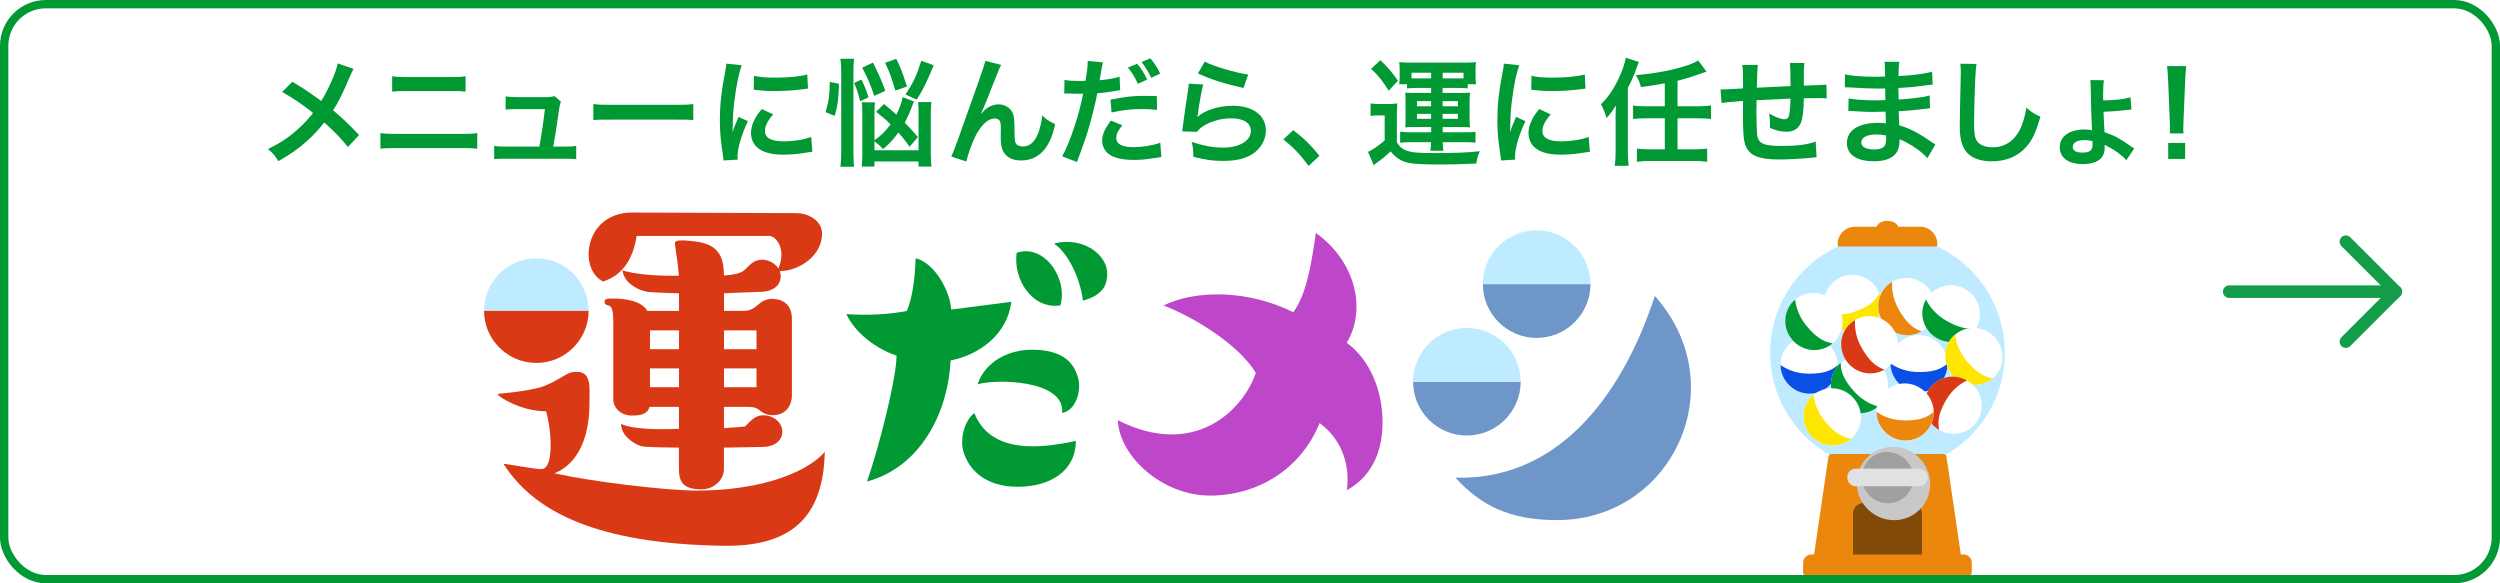
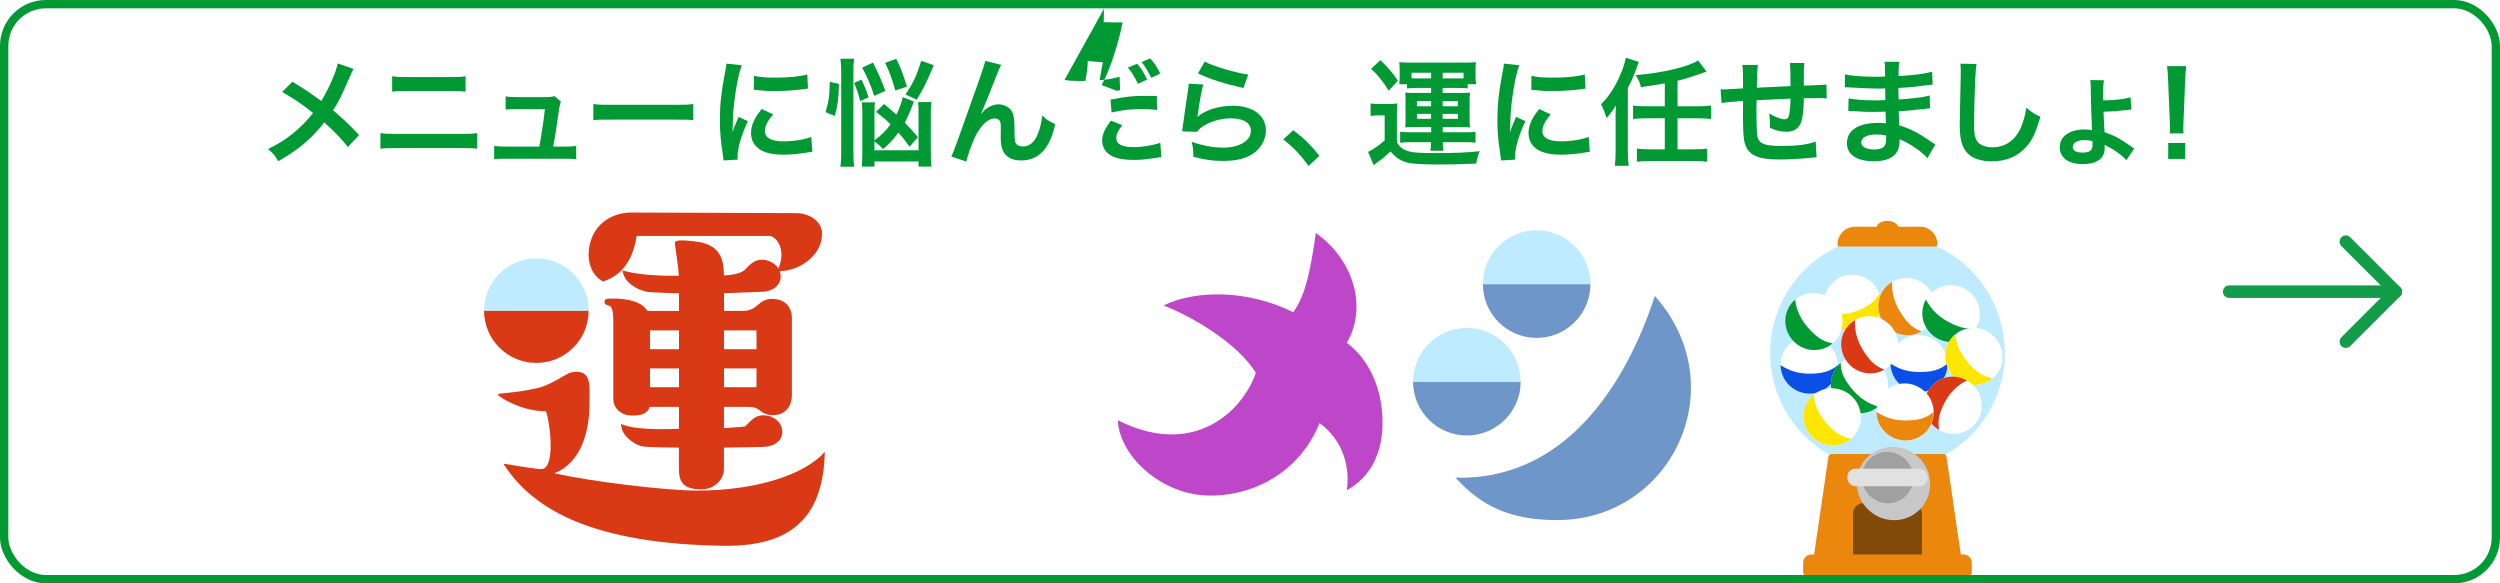
<svg xmlns="http://www.w3.org/2000/svg" id="_レイヤー_2" viewBox="0 0 600 140">
  <defs>
    <style>.cls-1{fill:#0a50e6;}.cls-2{fill:#beebff;}.cls-3{fill:#fff;}.cls-4{fill:#c8c8c8;filter:url(#drop-shadow-1);}.cls-5{fill:#a0a0a0;}.cls-6{fill:#ffe600;}.cls-7{fill:#be46c8;}.cls-8{fill:#e1e1e1;}.cls-9{opacity:.45;}.cls-10{fill:#da3915;}.cls-11{fill:#093;}.cls-12{fill:#ec870e;}.cls-13{fill:#6e96c8;}.cls-14{stroke:#093;stroke-width:2px;}.cls-14,.cls-15{stroke-linejoin:round;}.cls-14,.cls-15,.cls-16{fill:none;}.cls-15,.cls-16{stroke:#139d48;stroke-linecap:round;stroke-width:3px;}.cls-16{stroke-miterlimit:10;}</style>
    <filter id="drop-shadow-1" filterUnits="userSpaceOnUse">
      <feOffset dx="0" dy="2" />
      <feGaussianBlur result="blur" stdDeviation="0" />
      <feFlood flood-color="#000" flood-opacity=".5" />
      <feComposite in2="blur" operator="in" />
      <feComposite in="SourceGraphic" />
    </filter>
  </defs>
  <g id="contents">
    <rect class="cls-3" x="1" y="1" width="598" height="138" rx="10" ry="10" />
    <rect class="cls-14" x="1" y="1" width="598" height="138" rx="10" ry="10" />
    <path class="cls-11" d="m84.87,16.53c-.31.53-.42.76-.98,2.02-1.76,4.17-2.86,6.3-3.95,7.92,2.35,1.99,3.81,3.36,6.24,5.94l-2.69,2.88c-1.46-1.9-3.14-3.64-5.68-5.91-1.2,1.6-2.66,3.16-4.37,4.68-2.02,1.76-3.81,3.02-6.66,4.62-.76-1.34-1.2-1.85-2.46-2.91,3.11-1.54,5.04-2.83,7.25-4.84,1.34-1.2,2.46-2.41,3.56-3.81-2.24-1.85-4.93-3.67-7.42-5.04l2.46-2.46c2.04,1.2,3.25,1.99,4.62,2.97q2.1,1.51,2.32,1.65c1.79-2.94,3.58-7,3.95-9.02l3.81,1.32Z" />
    <path class="cls-11" d="m91.31,31.93c1.06.17,1.68.2,3.58.2h16.07c1.9,0,2.52-.03,3.58-.2v3.75c-.98-.11-1.71-.14-3.53-.14h-16.18c-1.82,0-2.55.03-3.53.14v-3.75Zm2.83-13.64c1.01.17,1.65.2,3.3.2h11c1.65,0,2.3-.03,3.3-.2v3.7c-.92-.11-1.6-.14-3.28-.14h-11.06c-1.68,0-2.35.03-3.28.14v-3.7Z" />
    <path class="cls-11" d="m135.71,35.18c1.29,0,1.82-.03,2.58-.17v3.19c-.76-.08-1.4-.11-2.58-.11h-14.53c-1.23,0-1.82.03-2.58.11v-3.19c.78.14,1.29.17,2.58.17h8.26c.48-2.49,1.06-6.44,1.34-8.99h-6.94c-1.34,0-1.76.03-2.49.11v-3.16c.7.11,1.48.17,2.58.17h7.08c.98,0,1.4-.06,2.07-.25l1.54,1.34q-.34.87-.64,3.19c-.42,3.08-.73,5.07-1.2,7.59h2.94Z" />
    <path class="cls-11" d="m142.39,24.96c1.23.17,1.76.2,4.54.2h14.92c2.77,0,3.3-.03,4.54-.2v3.89c-1.12-.14-1.43-.14-4.56-.14h-14.87c-3.14,0-3.44,0-4.56.14v-3.89Z" />
    <path class="cls-11" d="m173.64,38.51c-.03-.5-.06-.67-.14-1.32-.53-3.39-.73-5.54-.73-8.37,0-3.61.34-6.8,1.15-10.95.31-1.57.36-1.85.42-2.6l3.7.39c-.67,1.65-1.32,4.79-1.76,8.37-.28,2.1-.39,3.75-.42,6.19,0,.62-.03.84-.06,1.54.31-.98.36-1.18,1.46-3.7l2.24,1.01c-1.54,3.25-2.49,6.5-2.49,8.48,0,.17,0,.39.03.76l-3.39.2Zm11.93-11.06c-1.4,1.62-1.99,2.83-1.99,4.03,0,1.6,1.54,2.44,4.45,2.44,2.46,0,4.9-.39,6.66-1.06l.28,3.56c-.39.03-.5.06-1.15.17-2.24.36-3.95.53-5.8.53-3.47,0-5.71-.78-6.94-2.44-.53-.7-.84-1.74-.84-2.74,0-1.82.84-3.7,2.58-5.77l2.74,1.29Zm-4.62-9.27c1.26.34,2.74.45,5.18.45,3.11,0,5.77-.25,7.62-.76l.17,3.39c-.22.03-.64.08-1.99.25-1.79.22-3.92.34-5.99.34s-2.07,0-5.04-.31l.06-3.36Z" />
    <path class="cls-11" d="m198.13,26.92c.76-2.52.98-4.17,1.01-7.28l2.21.48c-.06,3.39-.34,5.38-1.01,7.7l-2.21-.9Zm3.56,13.1c.14-.95.2-2.21.2-3.53v-19.43c0-1.23-.06-2.02-.2-2.97h3.3c-.14.98-.17,1.68-.17,2.97v19.57c0,1.43.06,2.44.17,3.39h-3.3Zm4.76-15.74c-.48-1.85-.73-2.69-1.46-4.37l1.76-.81c.73,1.48,1.15,2.55,1.71,4.26l-2.02.92Zm3.42,11.79h10.58v-9.02c0-1.26-.03-1.93-.11-2.55h3.19c-.11.76-.14,1.46-.14,2.6v9.77c0,1.34.06,2.35.17,3.11h-3.11v-1.23h-10.58v1.23h-3.05c.08-.87.14-1.88.14-3.22v-9.6c0-1.34-.03-1.93-.14-2.6h3.16c-.08.7-.11,1.2-.11,2.46v6.66c1.76-1.32,2.63-2.16,3.86-3.84-1.12-1.12-1.79-1.68-3.47-3l1.9-1.88c1.51,1.26,2.07,1.71,2.97,2.55.76-1.51,1.32-3.08,1.51-4.2l2.72,1.06c-.17.34-.2.42-.45,1.09-.48,1.34-1.12,2.77-1.76,4,1.26,1.26,1.74,1.79,3.14,3.44l-1.99,2.32c-1.23-1.71-1.71-2.32-2.69-3.42-1.32,1.79-2.07,2.63-3.7,4-.5-.64-.87-.95-2.04-1.88v2.1Zm-.06-13.05c-.76-2.44-1.51-4.17-2.88-6.78l2.6-1.23c1.62,3.36,2.13,4.51,2.94,6.8l-2.66,1.2Zm5.07-1.29c-.84-2.94-1.26-4.09-2.44-6.66l2.66-.95c.98,1.93,1.34,2.88,2.58,6.64l-2.8.98Zm2.44.95c1.9-2.88,2.6-4.34,3.78-8.09l3,1.06c-1.74,4.17-2.58,5.91-4.09,8.26l-2.69-1.23Z" />
    <path class="cls-11" d="m235.51,27.31q.17-.2.53-.62c.9-.98,2.35-1.65,3.61-1.65s2.52.64,3.14,1.6c.56.9.7,1.9.7,5.12,0,2.02.11,2.58.62,3,.31.25.81.39,1.48.39,1.48,0,2.69-1.04,3.5-3,.5-1.26.92-3,1.06-4.45.92.95,1.34,1.23,3.08,2.1-1.2,5.8-3.95,8.71-8.18,8.71-2.16,0-3.7-.84-4.4-2.44-.31-.73-.48-1.74-.48-3.11v-.28c.03-1.01.03-1.68.03-1.96,0-.87-.06-1.29-.22-1.65-.2-.39-.7-.64-1.26-.64-1.51,0-3.08,1.4-4.45,3.92-.84,1.6-1.99,4.7-2.35,6.41l-3.61-1.18c.39-.81.64-1.48,1.54-3.92q6.44-17.89,6.64-19.04l3.78.95c-.39.76-.53,1.06-1.37,3.22-1.6,4.09-2.83,7.14-3.44,8.46l.06.06Z" />
-     <path class="cls-11" d="m255.48,19.19c1.01.17,2.13.25,3.75.25.34,0,.64,0,1.29-.03.25-1.34.53-3.5.53-4.28,0-.11,0-.28-.03-.5l3.7.34q-.2.64-.53,2.69c-.14.78-.17.95-.28,1.6,2.07-.2,3.39-.42,4.79-.84l.14,3.22q-.22.03-.9.14c-1.43.28-3.67.56-4.59.59-.31,1.74-1.01,4.7-1.74,7.25-.81,2.91-1.29,4.31-3.14,9.27l-3.53-1.37c1.93-3.56,4.09-10.08,5.01-15.06-.2.03-.31.03-.36.03h-1.62c-.14,0-.42,0-.9-.03-.5-.03-.9-.03-1.12-.03-.14,0-.28,0-.53.03l.06-3.25Zm13.89,10.86c-1.12,1.4-1.46,2.1-1.46,3.11,0,1.43,1.4,2.16,4.2,2.16,2.04,0,4.73-.45,6.36-1.06l.25,3.44c-.5.06-.73.08-1.37.2-2.32.36-3.56.48-5.21.48-2.49,0-4.28-.36-5.63-1.12-1.2-.7-1.99-2.04-1.99-3.44,0-1.51.53-2.74,2.07-4.87l2.77,1.12Zm8.32-3.67c-1.34-.14-2.13-.2-3.53-.2-2.77,0-4.62.2-7.39.81l-.25-3.08c3.98-.76,5.32-.9,8.34-.9.76,0,1.01,0,2.77.03l.06,3.33Zm-4.79-11.09c1.09,1.29,1.54,1.99,2.41,3.81l-2.21,1.01c-.78-1.65-1.43-2.72-2.41-3.89l2.21-.92Zm3.39,3.39c-.76-1.57-1.37-2.58-2.32-3.78l2.1-.9c1.06,1.23,1.68,2.18,2.38,3.67l-2.16,1.01Z" />
+     <path class="cls-11" d="m255.48,19.19c1.01.17,2.13.25,3.75.25.34,0,.64,0,1.29-.03.25-1.34.53-3.5.53-4.28,0-.11,0-.28-.03-.5l3.7.34q-.2.64-.53,2.69c-.14.78-.17.95-.28,1.6,2.07-.2,3.39-.42,4.79-.84l.14,3.22q-.22.03-.9.14l-3.53-1.37c1.93-3.56,4.09-10.08,5.01-15.06-.2.03-.31.03-.36.03h-1.62c-.14,0-.42,0-.9-.03-.5-.03-.9-.03-1.12-.03-.14,0-.28,0-.53.03l.06-3.25Zm13.89,10.86c-1.12,1.4-1.46,2.1-1.46,3.11,0,1.43,1.4,2.16,4.2,2.16,2.04,0,4.73-.45,6.36-1.06l.25,3.44c-.5.06-.73.08-1.37.2-2.32.36-3.56.48-5.21.48-2.49,0-4.28-.36-5.63-1.12-1.2-.7-1.99-2.04-1.99-3.44,0-1.51.53-2.74,2.07-4.87l2.77,1.12Zm8.32-3.67c-1.34-.14-2.13-.2-3.53-.2-2.77,0-4.62.2-7.39.81l-.25-3.08c3.98-.76,5.32-.9,8.34-.9.76,0,1.01,0,2.77.03l.06,3.33Zm-4.79-11.09c1.09,1.29,1.54,1.99,2.41,3.81l-2.21,1.01c-.78-1.65-1.43-2.72-2.41-3.89l2.21-.92Zm3.39,3.39c-.76-1.57-1.37-2.58-2.32-3.78l2.1-.9c1.06,1.23,1.68,2.18,2.38,3.67l-2.16,1.01Z" />
    <path class="cls-11" d="m288.78,20.28c-.42,1.54-.9,4.14-1.26,6.89q-.06.39-.14.81l.06.06c1.62-1.57,5.1-2.66,8.48-2.66,4.76,0,7.9,2.35,7.9,5.94,0,2.04-1.09,4.12-2.88,5.4-1.82,1.32-4.14,1.9-7.39,1.9-2.41,0-3.95-.2-7.14-.98-.03-1.74-.08-2.3-.42-3.61,2.74.95,5.15,1.4,7.53,1.4,3.95,0,6.69-1.65,6.69-4.03,0-1.88-1.76-3-4.73-3-2.49,0-5.1.76-6.97,2.04-.5.36-.67.53-1.26,1.2l-3.53-.11c.08-.5.08-.62.22-1.68.22-1.74.67-4.84,1.18-8.15.11-.67.14-1.01.17-1.62l3.5.2Zm.36-5.49c1.93,1.06,7.28,2.66,10.44,3.11l-1.15,3.22c-4.79-1.09-7.73-2.02-10.92-3.5l1.62-2.83Z" />
    <path class="cls-11" d="m310.37,31.23c2.58,1.96,4.14,3.5,6.3,6.16l-2.6,2.44c-2.04-2.77-3.64-4.45-6.08-6.38l2.38-2.21Z" />
    <path class="cls-11" d="m328.92,24.82c.76.11,1.2.14,2.24.14h2.07c.81,0,1.46-.03,2.13-.14-.08.87-.11,1.54-.11,3.05v6.27c.73,1.23,1.43,1.76,2.86,2.18,1.04.31,2.72.42,6.47.42,4.59,0,7.87-.14,10.56-.45-.48,1.2-.67,1.85-.84,2.97-3.78.17-6.13.22-9.38.22-1.68,0-4.06-.08-5.21-.17-2.74-.2-4.4-1.01-5.96-2.97-1.37,1.26-1.99,1.79-3.25,2.66-.22.17-.5.39-.81.64l-1.37-3.19c1.04-.45,2.32-1.32,4-2.74v-6.02h-1.48c-.76,0-1.15.03-1.9.14v-3.02Zm2.38-10.39c2.24,2.24,2.69,2.8,4.2,4.93l-2.21,2.41c-1.48-2.38-2.55-3.7-4.23-5.26l2.24-2.07Zm8.46,6.69c-.87,0-1.43.03-2.07.11v-1.01h-1.88c.08-.59.11-1.04.11-1.71v-1.74c0-.7-.03-1.29-.11-1.85.81.08,1.51.11,2.72.11h13.05c1.12,0,1.79-.03,2.66-.11-.08.53-.11,1.04-.11,1.79v1.68c0,.76.03,1.29.14,1.82h-2.02v1.01c-.64-.08-1.06-.11-2.04-.11h-3.98v1.2h4.28c1.18,0,1.65-.03,2.3-.08-.08.64-.11,1.18-.11,2.07v4.23c0,.92.03,1.4.11,2.04-.92-.06-1.43-.08-2.3-.08h-4.26v1.26h5.63c1.15,0,1.62-.03,2.24-.14v2.63c-.7-.08-1.18-.11-2.32-.11h-5.54c.03.92.06,1.37.17,2.04h-3.14c.11-.76.14-1.09.17-2.04h-5.18c-.98,0-1.57.03-2.24.14v-2.66c.67.08,1.43.14,2.21.14h5.24v-1.26h-4c-1.04,0-1.4,0-2.24.08.08-.64.08-.92.08-2.04v-4.23c0-1.23,0-1.46-.08-2.07.67.06,1.18.08,2.24.08h3.98v-1.2h-3.7Zm3.7-3.67h-4.7v1.34c.31.03.5.03.87.03h3.84v-1.37Zm-3.39,6.83v1.23h3.39v-1.23h-3.39Zm0,3.05v1.18h3.39v-1.18h-3.39Zm10.42-8.51h.76v-1.37h-5.01v1.37h4.26Zm-4.26,6.69h3.67v-1.23h-3.67v1.23Zm0,3h3.67v-1.18h-3.67v1.18Z" />
    <path class="cls-11" d="m360.24,38.51c-.03-.5-.06-.67-.14-1.32-.53-3.39-.73-5.54-.73-8.37,0-3.61.34-6.8,1.15-10.95.31-1.57.36-1.85.42-2.6l3.7.39c-.67,1.65-1.32,4.79-1.76,8.37-.28,2.1-.39,3.75-.42,6.19,0,.62-.03.84-.06,1.54.31-.98.36-1.18,1.46-3.7l2.24,1.01c-1.54,3.25-2.49,6.5-2.49,8.48,0,.17,0,.39.03.76l-3.39.2Zm11.93-11.06c-1.4,1.62-1.99,2.83-1.99,4.03,0,1.6,1.54,2.44,4.45,2.44,2.46,0,4.9-.39,6.66-1.06l.28,3.56c-.39.03-.5.06-1.15.17-2.24.36-3.95.53-5.8.53-3.47,0-5.71-.78-6.94-2.44-.53-.7-.84-1.74-.84-2.74,0-1.82.84-3.7,2.58-5.77l2.74,1.29Zm-4.62-9.27c1.26.34,2.74.45,5.18.45,3.11,0,5.77-.25,7.62-.76l.17,3.39c-.22.03-.64.08-1.99.25-1.79.22-3.92.34-5.99.34s-2.07,0-5.04-.31l.06-3.36Z" />
    <path class="cls-11" d="m387.73,28.51c0-.73,0-1.06.08-3.22-.62,1.09-1.37,2.07-2.24,3.05-.34-1.2-.78-2.27-1.34-3.33,1.85-1.76,3.39-4.12,4.62-7,.73-1.68,1.18-3.11,1.32-4.14l3.14.98-.92,2.55c-.56,1.4-1.01,2.41-1.71,3.67v15.26c0,1.26.06,2.32.2,3.47h-3.33c.14-1.04.2-2.13.2-3.5v-7.78Zm11.82-8.51c-1.76.34-4.12.7-5.71.9-.39-1.32-.56-1.74-1.26-2.86,6.38-.53,12.54-1.99,14.98-3.53l2.02,2.69c-.59.17-.73.22-1.57.53-2.07.73-3.53,1.18-5.4,1.65v6.13h4.87c1.32,0,2.24-.06,3.16-.2v3.25c-.9-.11-1.82-.17-3.16-.17h-4.87v7.45h3.89c1.43,0,2.35-.06,3.22-.17v3.16c-.95-.14-1.9-.2-3.22-.2h-10.42c-1.29,0-2.27.06-3.22.2v-3.16c.87.11,1.79.17,3.22.17h3.47v-7.45h-4.42c-1.34,0-2.3.06-3.19.17v-3.22c.84.11,1.79.17,3.19.17h4.42v-5.52Z" />
    <path class="cls-11" d="m436,37.72q-.31.03-1.26.14c-2.04.22-5.74.42-7.59.42-5.24,0-7.5-1.01-8.34-3.7-.39-1.26-.5-2.83-.5-7.64,0-.42,0-.53.03-2.72q-3.92.28-5.18.5l-.22-3.28c.39.03.67.03.81.03.25,0,1.79-.08,4.56-.25.03-.45.03-.7.03-.87,0-2.97-.03-3.75-.2-4.76h3.75q-.17,1.04-.25,5.46,3.92-.2,8.09-.39,0-4.45-.17-5.54h3.5c-.11.9-.14,1.23-.14,1.93v3.5q4.51-.14,5.43-.25l.06,3.33c-.64-.08-.9-.08-1.6-.08-.98,0-2.58.03-3.89.03-.03,2.83-.28,4.93-.73,5.94-.62,1.4-1.76,2.1-3.42,2.1-1.32,0-2.55-.28-4-.95.03-.56.03-.73.03-1.12,0-.76-.06-1.29-.2-2.3,1.51.87,2.83,1.37,3.67,1.37.73,0,1.04-.36,1.2-1.46.14-.81.22-1.93.25-3.5q-4.26.17-8.15.39v.76q0,.14-.03,1.62v.59c0,1.46.08,4.51.14,5.07.22,2.35,1.43,2.94,5.99,2.94,3.64,0,6.27-.34,8.09-1.06l.22,3.75Z" />
    <path class="cls-11" d="m462.58,37.95c-1.23-1.37-3.16-2.8-5.18-3.84-.62-.34-.84-.42-1.51-.7v.31c0,1.76-.5,2.97-1.57,3.78-1.06.81-2.58,1.2-4.62,1.2-4.09,0-6.44-1.6-6.44-4.37,0-3.05,2.77-4.84,7.48-4.84.67,0,1.15.03,1.88.11q0-.34-.03-.67v-.62q-.03-.39-.06-1.51c-1.34.03-2.21.06-2.8.06-1.71,0-2.74-.03-5.07-.2-.36-.03-.64-.03-1.06-.03l.06-3.02c1.2.28,3.86.48,6.52.48.56,0,1.51-.03,2.3-.06,0-.25,0-1.2-.03-2.8-.9.03-1.34.03-1.76.03-1.37,0-4.98-.14-6.86-.28-.31-.03-.53-.03-.62-.03h-.45l.03-3.11c1.43.36,4.31.59,7.53.59.45,0,1.4-.03,2.1-.06-.03-2.8-.03-2.83-.14-3.53h3.56c-.14.76-.17,1.12-.2,3.42,3.81-.22,6.24-.53,8.06-1.06l.14,3.11q-.62.03-2.21.25c-2.46.34-3.56.42-6.02.56.03.7.03,1.04.06,2.77q1.4-.08,3.98-.36c1.76-.22,2.21-.28,3.47-.62l.08,3.08c-.48.03-1.18.11-1.82.2-.42.06-1.68.2-3.78.39-.39.03-.81.06-1.9.11q.08,2.72.11,3.39c2.46.73,4.65,1.82,7.67,3.95.48.31.62.42,1.01.64l-1.9,3.28Zm-12.24-5.68c-2.27,0-3.64.73-3.64,1.93,0,1.04,1.2,1.68,3.19,1.68,1.18,0,2.04-.34,2.44-.9.22-.36.34-.95.34-1.79v-.67c-.92-.2-1.48-.25-2.32-.25Z" />
    <path class="cls-11" d="m474.39,15.32c-.17.81-.22,1.62-.34,3.78-.11,2.6-.28,8.29-.28,10.28,0,2.66.17,3.67.73,4.51.64.92,1.99,1.46,3.75,1.46,3.02,0,5.46-1.71,6.78-4.79.62-1.46.98-2.77,1.29-4.7,1.51,1.23,2.02,1.54,3.39,2.16-1.12,3.78-1.96,5.6-3.33,7.14-2.1,2.38-4.87,3.56-8.4,3.56-1.93,0-3.72-.45-4.9-1.23-1.93-1.29-2.74-3.44-2.74-7.2,0-1.46.06-4.26.22-11.28.03-.84.03-1.43.03-1.82,0-.78-.03-1.18-.11-1.9l3.92.06Z" />
    <path class="cls-11" d="m504.77,23.61v.5c2.94-.08,5.1-.31,6.55-.76l.22,2.94q-.42.03-1.65.17c-1.96.22-3.14.31-5.04.36.06,1.96.17,4.09.25,4.9,2.72.98,3.61,1.48,6.38,3.44.28.17.42.28.73.48l-1.88,2.8c-1.04-1.18-2.8-2.46-4.56-3.33q-.22-.11-.45-.25s-.03-.03-.2-.11v.59c0,.98-.14,1.57-.5,2.16-.76,1.23-2.41,1.88-4.76,1.88-1.82,0-3.36-.45-4.26-1.23-.81-.7-1.26-1.68-1.26-2.8,0-2.63,2.32-4.28,6.02-4.28.59,0,1.34.08,1.76.2-.03-.06-.03-.22-.06-.53q-.22-4.34-.28-9.46c-.03-1.32-.03-1.51-.11-2.07l3.28.06c-.14.78-.2,1.68-.2,3.36v1.01Zm-4.59,10.02c-1.65,0-2.72.64-2.72,1.62,0,.9.81,1.37,2.32,1.37,1.79,0,2.44-.53,2.44-1.96,0-.28-.03-.81-.06-.81-.78-.17-1.15-.22-1.99-.22Z" />
    <path class="cls-11" d="m520.76,32.01c.03-.59.06-.87.06-1.2q0-.31-.08-1.99l-.39-9.52c-.06-1.23-.14-2.63-.25-3.42h4.59c-.08.76-.2,2.21-.25,3.42l-.39,9.52q-.06,1.62-.06,2.02c0,.34,0,.62.06,1.18h-3.28Zm-.39,6.13v-3.84h4.06v3.84h-4.06Z" />
    <line class="cls-16" x1="535" y1="70" x2="575" y2="70" />
    <polyline class="cls-15" points="563 82 575 70 563 58" />
-     <path class="cls-11" d="m215.17,85.34c-5.17-1.72-9.95-5.55-12.05-9.95,5.5.38,10.71,0,14.54-.77,1.34-3.25,1.91-7.65,2.1-12.63,4.55,1.07,8.25,7.83,8.53,12.3l14.42-1.85c-.92,7.81-7.68,12.72-14.57,14.07-.64,12.86-7.41,25.65-20.05,29.05,2.98-8.6,7.08-24.83,7.08-30.23Zm16.02,22.96c-.83-2.85.23-7.31,2.64-9.16,4.05,10.11,16.41,8.38,24.37,6.68,0,7.25-6.25,11.01-13.92,11.01s-11.75-3.94-13.08-8.53Zm3.42-16.05c1.85-5.54,7.53-8.32,13-8.32,6.82,0,9.98,2.55,11.13,6.76.87,3.19-.57,7.85-3.83,8.42.77-8.04-16.18-8.21-20.3-6.86Zm9.38-31.59c6.61-2.2,12.36,6.11,10.51,12.64-6.82.99-11.37-6.25-10.51-12.64Zm8.95-2.2c6.96-1.78,12.79,2.63,12.79,7.17,0,2.56-.78,5.11-5.83,6.54-.57-5.19-3.55-11.51-6.96-13.71Z" />
    <path class="cls-7" d="m268.28,100.86c18.39,9.28,30.06-2.39,33.12-11.38-4.21-6.89-14.92-13.39-22.15-16.17,7.96-3.87,20.52-3.68,31.14,1.63,3.01-4.16,4.21-10.52,5.41-19.03,9.02,6.37,12.47,17.78,7.43,26.36,5.84,4.33,8.58,11.81,8.58,19.07,0,7.96-3.25,13.39-8.58,16.32.8-5.4-.79-11.92-6.53-16.13-4.51,11.15-14.92,17.41-26.29,17.41s-21.71-9.26-22.14-18.09Z" />
    <path class="cls-13" d="m349.3,114.64c26.01.71,40.78-21.85,47.86-43.61,6.01,6.72,8.67,14.51,8.67,21.94,0,16.63-13.18,31.85-32.11,31.85-11.23,0-18.22-3.36-24.41-10.17Z" />
    <path class="cls-13" d="m381.71,68.19c0,7.13-5.78,12.91-12.91,12.91s-12.91-5.78-12.91-12.91" />
    <path class="cls-2" d="m355.88,68.19c0-7.13,5.78-12.91,12.91-12.91s12.91,5.78,12.91,12.91" />
    <path class="cls-13" d="m364.96,91.61c0,7.13-5.78,12.91-12.91,12.91s-12.91-5.78-12.91-12.91" />
    <path class="cls-2" d="m339.13,91.61c0-7.13,5.78-12.91,12.91-12.91s12.91,5.78,12.91,12.91" />
    <path class="cls-10" d="m185.49,71.72c-1.81,0-2.75.7-3.56,1.42-.86.76-1.88,1.47-3.48,1.47h-4.69v-4.23l8.74-.34c2.91,0,4.87-1.49,4.87-3.72,0-2.35-2.35-3.99-4.45-3.99-1.81,0-2.75.97-4.06,2.3l-.15.15c-1.09,1.04-3.65,1.24-4.97,1.33v-.02c-.08-2.85-.2-7.16-6.3-8.06-1.08-.16-4.64-.63-5.28-.07-.13.11-.2.27-.2.43,0,.1.03.31.16,1.22.23,1.54.63,4.31.81,6.56-1.8.04-8.34.09-12.8-1.07l-.8-.21.24.79c.84,2.75,4.15,4.15,6.04,4.39,1.07.13,5.84.28,7.35.33v4.23h-7.57c-1.53-2.58-5.74-2.98-8.16-2.98-1.51,0-2.14,0-2.14.83,0,.55.5.7.68.75.04.01.08.02.12.04l.12.04c.86.12,1.18,1.23,1.18,4.1v18.42c0,1.92,1.67,3.9,4.45,3.9,1.3,0,3.66,0,4.26-2.08h7.05v5.26c-1.92.09-9.7.37-13.19-.89l-.75-.27.14.79c.46,2.54,3.72,4.48,5.26,4.64,1.63.17,6.92.24,8.53.25v5.09c0,3.04.9,4.92,5.4,4.92,2.98,0,5.4-2.21,5.4-4.92v-5.09l9.14-.16c2.91,0,4.87-1.46,4.87-3.62,0-2.39-2.3-3.99-4.45-3.99-1.88,0-2.76.9-4.46,2.67-.41.1-2.12.22-3.5.31-.53.04-1.08.07-1.59.11v-5.1h5c1.68,0,2.54,0,3.49.76.94.83,2,1.23,3.25,1.23,2.77,0,4.56-1.9,4.56-4.83v-18.32c0-3.49-2.35-4.74-4.56-4.74Zm-3.93,7.58v4.51h-7.8v-4.51h7.8Zm0,9.12v4.51h-7.8v-4.51h7.8Zm-18.6,0v4.51h-6.96v-4.51h6.96Zm0-9.12v4.51h-6.96v-4.51h6.96Z" />
    <path class="cls-10" d="m119.52,94.81c0-.33.33-.33.42-.33,0,0,5.38-.47,8.07-1.14,4.37-.67,7.51-3.76,9.4-4.03,4.7-.67,4.06,3.26,4.06,7.58s-.84,13.62-8.41,16.7c8.4,1.91,26.5,4.15,34.23,4.15,14.27,0,25.87-3.85,30.67-9.29-.35,13.74-6.1,22.8-24.23,22.54-30.7-.44-45.63-8.27-52.87-19.64-.12-.22,7.05,1.23,9.04,1.23,3.49,0,2.13-11.19,1.13-13.88-6.38,0-11.51-3.74-11.51-3.9Z" />
    <path class="cls-10" d="m191.18,51.15c-1.27,0-16.71-.06-27.99-.1-6.41-.03-11.45-.04-11.69-.04-3.63,0-8.09,1.77-9.71,6.75-1.06,3.25-.66,7.67,2.73,9.7l.18.11.2-.07c4.37-1.46,7.02-5.11,7.89-10.88h31.9c.49,0,1.32.44,1.97,1.42.65.97,1.54,3.08.17,6.37l-.26.64h.69c4.19,0,10.03-3.42,10.03-8.99,0-3.03-3.17-4.9-6.11-4.9Z" />
    <path class="cls-10" d="m141.27,74.55c0,6.93-5.62,12.55-12.55,12.55s-12.55-5.62-12.55-12.55" />
    <path class="cls-2" d="m116.18,74.55c0-6.93,5.62-12.55,12.55-12.55s12.55,5.62,12.55,12.55" />
    <circle class="cls-2" cx="453" cy="84.68" r="28.16" />
    <path class="cls-12" d="m467.17,109.62c-.05-.36-.4-.66-.76-.66h-26.83c-.37,0-.71.3-.76.66l-3.86,26.32c-.05.36.2.66.57.66h34.92c.37,0,.62-.3.57-.66l-3.86-26.32Z" />
    <ellipse class="cls-3" cx="460.56" cy="87.23" rx="6.8" ry="6.92" transform="translate(73.19 351.18) rotate(-44.99)" />
    <path class="cls-1" d="m467.42,87.23c.07,3.79-2.95,6.86-6.74,6.86s-6.92-3.07-6.98-6.86c2.09,1.41,4.39,2.06,6.9,2.06,2.94,0,5.04-.47,6.83-2.06Z" />
    <ellipse class="cls-3" cx="434.19" cy="87.62" rx="6.8" ry="6.92" transform="translate(65.19 332.65) rotate(-44.99)" />
    <path class="cls-1" d="m441.05,87.62c.07,3.79-2.95,6.86-6.74,6.86s-6.92-3.07-6.98-6.86c2.09,1.41,4.39,2.06,6.9,2.06,2.94,0,5.04-.47,6.83-2.06Z" />
    <ellipse class="cls-3" cx="446.28" cy="92.31" rx="6.8" ry="6.92" transform="translate(65.5 342.7) rotate(-45.01)" />
    <path class="cls-11" d="m441.78,87.05c-2.86,2.44-3.16,6.77-.68,9.67s6.82,3.28,9.68.85c-2.42-.67-4.41-2.02-6.06-3.93-1.93-2.25-2.96-4.17-2.95-6.58Z" />
    <ellipse class="cls-3" cx="444.62" cy="72.78" rx="6.8" ry="6.92" transform="translate(78.79 335.74) rotate(-45)" />
    <path class="cls-6" d="m451.03,70.43c1.36,3.56-.41,7.5-3.95,8.79-3.54,1.3-7.51-.54-8.86-4.1,2.43.62,4.81.44,7.14-.41,2.74-1,4.55-2.16,5.67-4.28Z" />
    <ellipse class="cls-3" cx="457.66" cy="73.58" rx="6.8" ry="6.92" transform="translate(82.14 345.34) rotate(-45.03)" />
    <path class="cls-12" d="m461.19,79.52c-3.25,1.89-7.46.77-9.42-2.51-1.95-3.28-.9-7.48,2.35-9.37-.15,2.49.48,4.8,1.77,6.97,1.51,2.54,3,4.14,5.3,4.91Z" />
    <ellipse class="cls-3" cx="448.74" cy="82.76" rx="6.8" ry="6.92" transform="translate(73.04 341.73) rotate(-45.03)" />
    <path class="cls-10" d="m452.28,88.7c-3.25,1.89-7.46.77-9.42-2.51-1.95-3.28-.9-7.48,2.35-9.37-.15,2.49.48,4.8,1.77,6.97,1.51,2.54,3,4.14,5.3,4.91Z" />
    <ellipse class="cls-3" cx="468.26" cy="75.27" rx="6.8" ry="6.92" transform="translate(202.24 467.91) rotate(-65.01)" />
    <path class="cls-11" d="m474.29,78.67c-1.85,3.27-6.06,4.39-9.39,2.52-3.33-1.88-4.53-6.05-2.67-9.32,1.12,2.24,2.82,3.93,5.02,5.18,2.58,1.45,4.67,2.1,7.04,1.63Z" />
    <ellipse class="cls-3" cx="473.73" cy="85.52" rx="6.8" ry="6.92" transform="translate(78.34 360.12) rotate(-45.01)" />
    <path class="cls-6" d="m478.23,90.78c-2.86,2.44-7.2,2.06-9.68-.85-2.49-2.9-2.18-7.23.68-9.67.29,2.49,1.31,4.66,2.95,6.58,1.93,2.25,3.67,3.57,6.06,3.93Z" />
    <ellipse class="cls-3" cx="468.74" cy="97.24" rx="6.8" ry="6.92" transform="translate(68.41 359.75) rotate(-44.97)" />
    <path class="cls-10" d="m465.41,103.19c-3.31-1.89-4.51-6.09-2.67-9.37,1.84-3.28,6.01-4.41,9.33-2.51-2.23,1.08-3.91,2.74-5.13,4.91-1.42,2.54-2.04,4.61-1.53,6.97Z" />
    <ellipse class="cls-3" cx="439.74" cy="100.02" rx="6.8" ry="6.92" transform="translate(58.13 340.33) rotate(-45.01)" />
    <path class="cls-6" d="m444.24,105.28c-2.86,2.44-7.2,2.06-9.68-.85-2.49-2.9-2.18-7.23.68-9.67.29,2.49,1.31,4.66,2.95,6.58,1.93,2.25,3.67,3.57,6.06,3.93Z" />
    <ellipse class="cls-3" cx="435.33" cy="77.15" rx="6.8" ry="6.92" transform="translate(73.01 330.51) rotate(-45.01)" />
    <path class="cls-11" d="m439.83,82.41c-2.86,2.44-7.2,2.06-9.68-.85-2.49-2.9-2.18-7.23.68-9.67.29,2.49,1.31,4.66,2.95,6.58,1.93,2.25,3.67,3.57,6.06,3.93Z" />
    <ellipse class="cls-3" cx="457.21" cy="98.85" rx="6.8" ry="6.92" transform="translate(63.99 352.21) rotate(-44.99)" />
    <path class="cls-12" d="m464.07,98.85c.07,3.79-2.95,6.86-6.74,6.86-3.79,0-6.92-3.07-6.98-6.86,2.09,1.41,4.39,2.06,6.9,2.06,2.94,0,5.04-.47,6.83-2.06Z" />
    <path class="cls-9" d="m447.22,120.75h11.56c1.37,0,2.49,1.12,2.49,2.49v13.35h-16.54v-13.35c0-1.37,1.12-2.49,2.49-2.49Z" />
    <ellipse class="cls-4" cx="453" cy="114.59" rx="8.72" ry="8.88" transform="translate(51.63 353.85) rotate(-44.99)" />
    <ellipse class="cls-5" cx="453" cy="114.59" rx="6.11" ry="6.21" transform="translate(51.63 353.85) rotate(-44.99)" />
    <path class="cls-8" d="m462.64,114.71c.02,1.1-.86,1.99-1.95,1.99h-15.29c-1.1,0-2.01-.9-2.03-1.99v-.24c-.03-1.1.85-1.99,1.95-1.99h15.29c1.1,0,2.01.9,2.03,1.99v.24Z" />
    <path class="cls-12" d="m450.36,54.76c-.03-.97,1.14-1.76,2.59-1.76s2.66.79,2.69,1.76" />
    <path class="cls-12" d="m445.18,54.41h15.63c2.29,0,4.15,1.86,4.15,4.15v.27c0,.18-.15.33-.33.33h-23.27c-.18,0-.33-.15-.33-.33v-.27c0-2.29,1.86-4.15,4.15-4.15Z" />
    <path class="cls-12" d="m434.75,133.07h36.49c1.1,0,1.99.89,1.99,1.99v2.44c0,.27-.22.5-.5.5h-39.48c-.27,0-.5-.22-.5-.5v-2.44c0-1.1.89-1.99,1.99-1.99Z" />
  </g>
</svg>